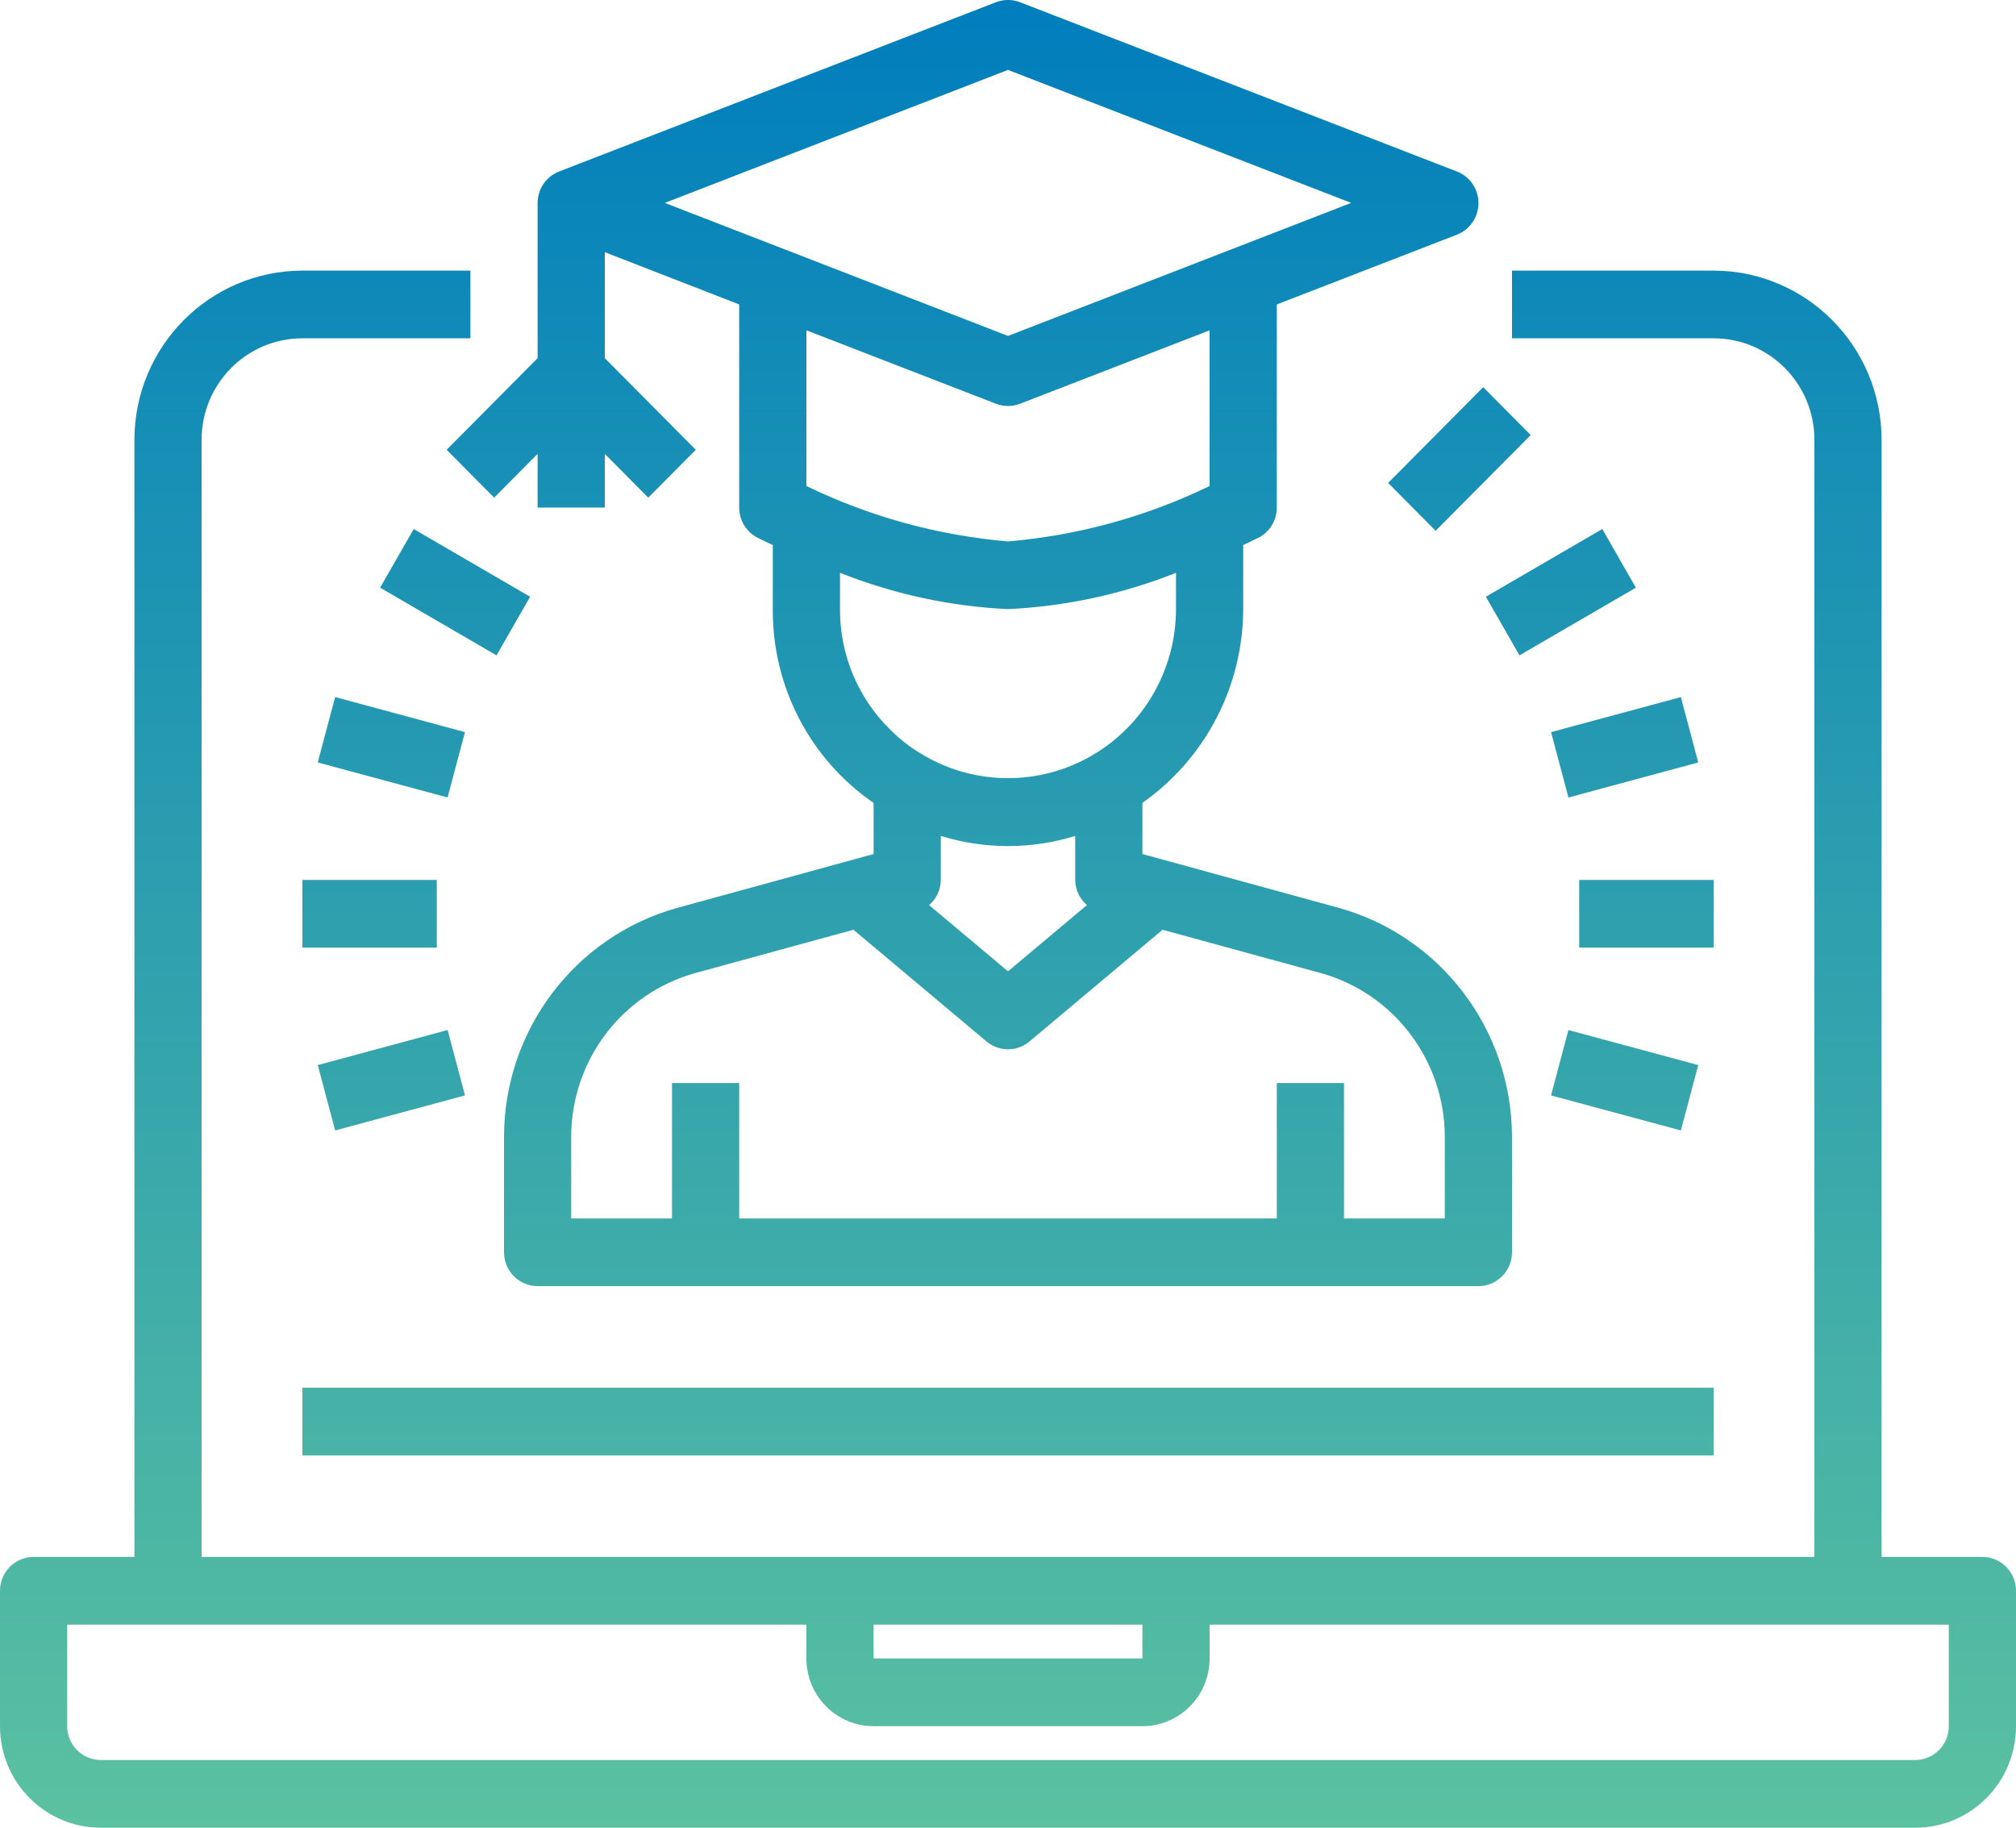
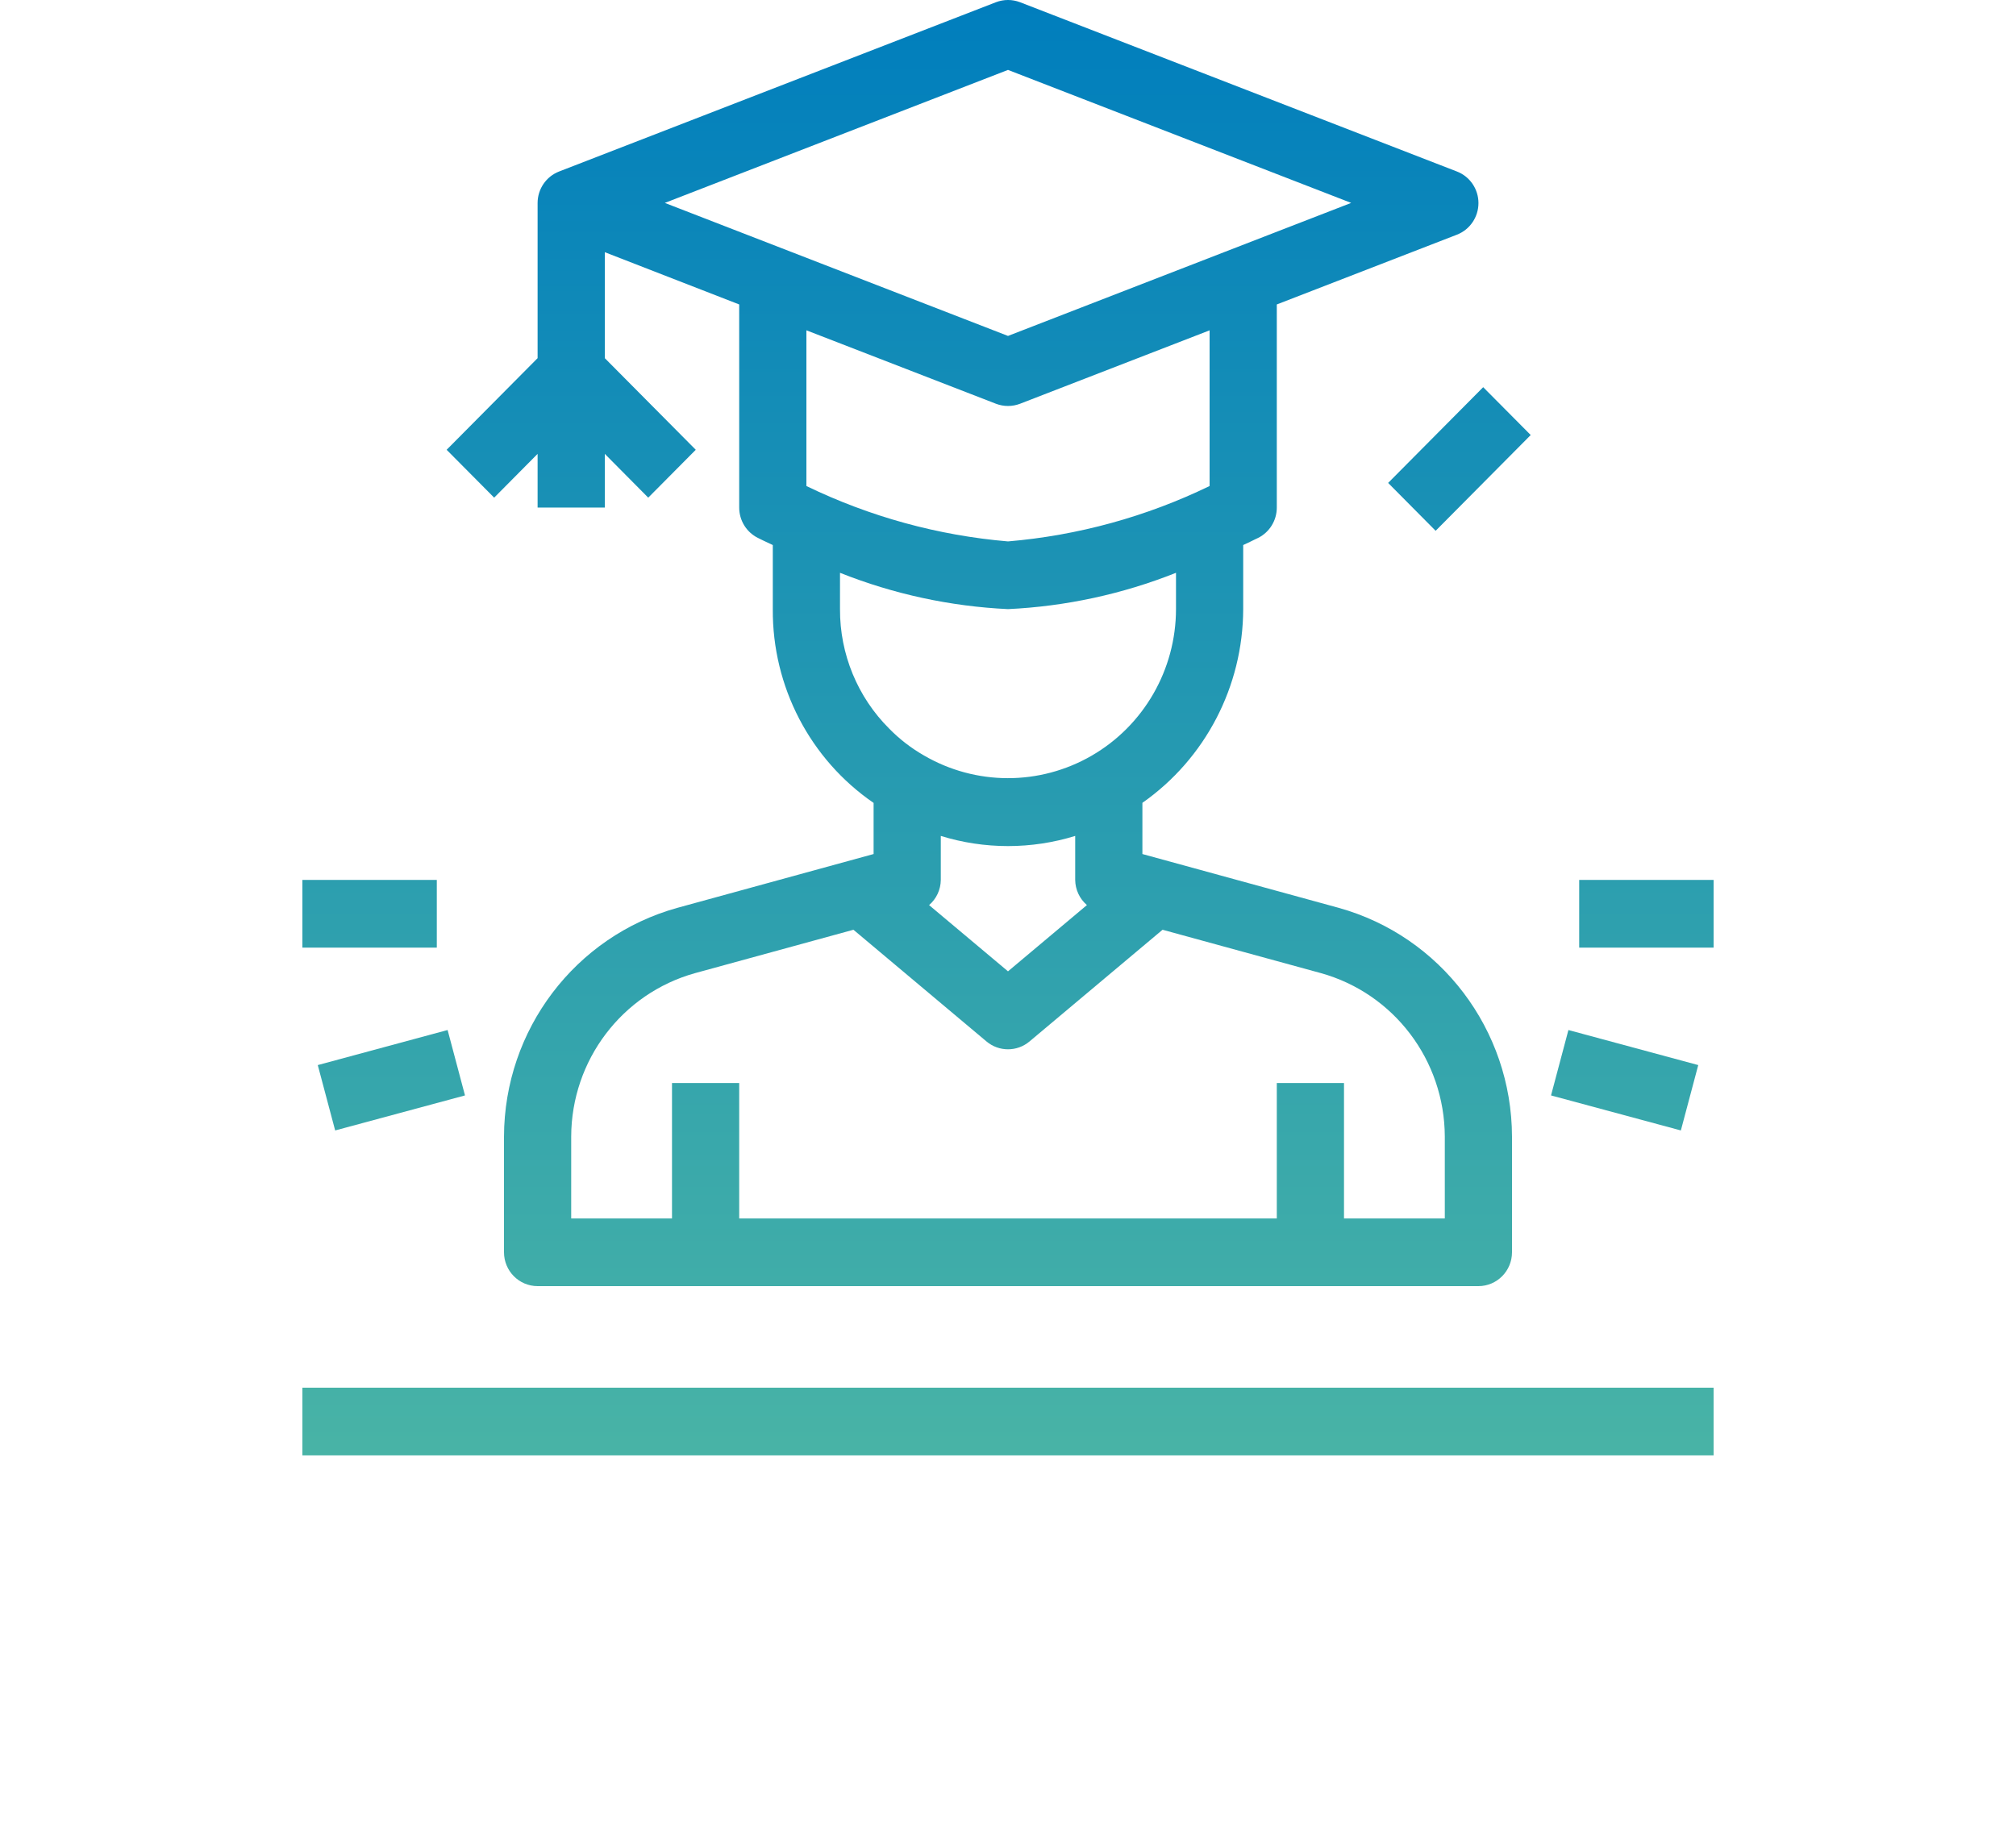
<svg xmlns="http://www.w3.org/2000/svg" width="75" height="68" viewBox="0 0 75 68" fill="none">
  <path fill-rule="evenodd" clip-rule="evenodd" d="M18.384 18.515L20 16.886V18.884H22.5V16.886L24.116 18.515L25.884 16.734L22.5 13.325V9.383L27.5 11.327V18.884C27.5 19.361 27.767 19.797 28.192 20.011L28.201 20.015C28.255 20.043 28.451 20.14 28.75 20.278V22.662C28.73 25.545 30.136 28.248 32.5 29.872V31.774L25.192 33.778C21.395 34.837 18.762 38.313 18.75 42.283V46.59C18.75 47.286 19.31 47.85 20 47.85H55C55.69 47.85 56.25 47.286 56.25 46.59V42.283C56.238 38.312 53.603 34.835 49.803 33.776L42.5 31.774V29.869C44.842 28.227 46.242 25.537 46.25 22.662V20.278C46.448 20.187 46.6 20.112 46.697 20.064C46.756 20.035 46.794 20.017 46.809 20.011C47.233 19.797 47.5 19.361 47.5 18.884V11.327L54.199 8.732C54.683 8.545 55.002 8.077 55.002 7.555C55.002 7.034 54.683 6.566 54.199 6.38L37.949 0.083C37.659 -0.028 37.341 -0.028 37.051 0.083L20.801 6.38C20.32 6.566 20.002 7.03 20 7.549V13.325L16.616 16.734L18.384 18.515ZM40.436 33.673L37.5 36.138L34.564 33.674C34.837 33.441 34.996 33.099 35 32.737V31.1C36.629 31.604 38.371 31.604 40 31.1V32.737C40.004 33.098 40.163 33.439 40.436 33.673ZM53.75 42.283V45.331H50V40.293H47.5V45.331H27.5V40.293H25V45.331H21.25V42.283C21.259 39.447 23.141 36.964 25.854 36.206L31.75 34.591L36.7 38.747C37.164 39.136 37.836 39.136 38.3 38.747L43.25 34.591L49.142 36.205C51.857 36.962 53.74 39.446 53.75 42.283ZM43.75 22.662C43.748 24.912 42.553 26.99 40.617 28.112C38.682 29.234 36.299 29.231 34.367 28.103C33.894 27.832 33.461 27.497 33.08 27.108C31.902 25.934 31.242 24.331 31.25 22.662V21.311C33.245 22.105 35.357 22.561 37.5 22.662C39.643 22.561 41.755 22.105 43.75 21.311V22.662ZM45 18.082C42.646 19.224 40.104 19.922 37.5 20.143C34.896 19.922 32.355 19.223 30 18.082V12.289L37.051 15.021C37.34 15.132 37.66 15.132 37.949 15.021L45 12.29V18.082ZM37.5 2.601L50.267 7.549L37.5 12.498L24.733 7.549L37.5 2.601Z" fill="url(#paint0_linear_7862_396)" />
-   <path fill-rule="evenodd" clip-rule="evenodd" d="M70 57.925H73.75C74.44 57.925 75 58.489 75 59.184V64.222C75 66.308 73.321 68 71.25 68H3.75C1.679 68 0 66.308 0 64.222V59.184C0 58.489 0.56 57.925 1.25 57.925H5V16.365C5.004 12.889 7.8 10.072 11.25 10.068H17.5V12.587H11.25C9.179 12.587 7.5 14.278 7.5 16.365V57.925H67.5V16.365C67.5 14.278 65.821 12.587 63.75 12.587H56.25V10.068H63.75C67.2 10.072 69.996 12.889 70 16.365V57.925ZM32.5 60.444V61.703H42.5V60.444H32.5ZM71.25 65.481C71.94 65.481 72.5 64.917 72.5 64.222V60.444H45V61.703C45 63.094 43.881 64.222 42.5 64.222H32.5C31.119 64.222 30 63.094 30 61.703V60.444H2.5V64.222C2.5 64.917 3.06 65.481 3.75 65.481H71.25Z" fill="url(#paint1_linear_7862_396)" />
  <path d="M11.25 51.628V54.147H63.75V51.628H11.25Z" fill="url(#paint2_linear_7862_396)" />
  <path d="M63.75 32.737H58.75V35.256H63.75V32.737Z" fill="url(#paint3_linear_7862_396)" />
-   <path d="M57.703 27.238L62.532 25.935L63.179 28.367L58.35 29.671L57.703 27.238Z" fill="url(#paint4_linear_7862_396)" />
-   <path d="M59.609 19.682L55.278 22.201L56.528 24.382L60.858 21.864L59.609 19.682Z" fill="url(#paint5_linear_7862_396)" />
  <path d="M51.642 17.967L55.178 14.405L56.946 16.185L53.409 19.748L51.642 17.967Z" fill="url(#paint6_linear_7862_396)" />
-   <path d="M15.391 19.683L14.141 21.864L18.472 24.383L19.722 22.202L15.391 19.683Z" fill="url(#paint7_linear_7862_396)" />
-   <path d="M11.821 28.367L12.468 25.934L17.298 27.238L16.651 29.67L11.821 28.367Z" fill="url(#paint8_linear_7862_396)" />
  <path d="M16.25 32.737H11.25V35.256H16.25V32.737Z" fill="url(#paint9_linear_7862_396)" />
  <path d="M11.822 39.626L16.652 38.321L17.299 40.755L12.469 42.058L11.822 39.626Z" fill="url(#paint10_linear_7862_396)" />
  <path d="M58.349 38.322L57.702 40.755L62.532 42.058L63.179 39.626L58.349 38.322Z" fill="url(#paint11_linear_7862_396)" />
  <defs>
    <linearGradient id="paint0_linear_7862_396" x1="37.5" y1="0" x2="37.5" y2="68" gradientUnits="userSpaceOnUse">
      <stop stop-color="#007EBD" />
      <stop offset="1" stop-color="#5BC1A0" />
    </linearGradient>
    <linearGradient id="paint1_linear_7862_396" x1="37.5" y1="0" x2="37.5" y2="68" gradientUnits="userSpaceOnUse">
      <stop stop-color="#007EBD" />
      <stop offset="1" stop-color="#5BC1A0" />
    </linearGradient>
    <linearGradient id="paint2_linear_7862_396" x1="37.5" y1="0" x2="37.5" y2="68" gradientUnits="userSpaceOnUse">
      <stop stop-color="#007EBD" />
      <stop offset="1" stop-color="#5BC1A0" />
    </linearGradient>
    <linearGradient id="paint3_linear_7862_396" x1="37.5" y1="0" x2="37.5" y2="68" gradientUnits="userSpaceOnUse">
      <stop stop-color="#007EBD" />
      <stop offset="1" stop-color="#5BC1A0" />
    </linearGradient>
    <linearGradient id="paint4_linear_7862_396" x1="37.5" y1="0" x2="37.5" y2="68" gradientUnits="userSpaceOnUse">
      <stop stop-color="#007EBD" />
      <stop offset="1" stop-color="#5BC1A0" />
    </linearGradient>
    <linearGradient id="paint5_linear_7862_396" x1="37.5" y1="0" x2="37.5" y2="68" gradientUnits="userSpaceOnUse">
      <stop stop-color="#007EBD" />
      <stop offset="1" stop-color="#5BC1A0" />
    </linearGradient>
    <linearGradient id="paint6_linear_7862_396" x1="37.5" y1="0" x2="37.5" y2="68" gradientUnits="userSpaceOnUse">
      <stop stop-color="#007EBD" />
      <stop offset="1" stop-color="#5BC1A0" />
    </linearGradient>
    <linearGradient id="paint7_linear_7862_396" x1="37.5" y1="0" x2="37.5" y2="68" gradientUnits="userSpaceOnUse">
      <stop stop-color="#007EBD" />
      <stop offset="1" stop-color="#5BC1A0" />
    </linearGradient>
    <linearGradient id="paint8_linear_7862_396" x1="37.5" y1="0" x2="37.5" y2="68" gradientUnits="userSpaceOnUse">
      <stop stop-color="#007EBD" />
      <stop offset="1" stop-color="#5BC1A0" />
    </linearGradient>
    <linearGradient id="paint9_linear_7862_396" x1="37.5" y1="0" x2="37.5" y2="68" gradientUnits="userSpaceOnUse">
      <stop stop-color="#007EBD" />
      <stop offset="1" stop-color="#5BC1A0" />
    </linearGradient>
    <linearGradient id="paint10_linear_7862_396" x1="37.5" y1="0" x2="37.5" y2="68" gradientUnits="userSpaceOnUse">
      <stop stop-color="#007EBD" />
      <stop offset="1" stop-color="#5BC1A0" />
    </linearGradient>
    <linearGradient id="paint11_linear_7862_396" x1="37.5" y1="0" x2="37.5" y2="68" gradientUnits="userSpaceOnUse">
      <stop stop-color="#007EBD" />
      <stop offset="1" stop-color="#5BC1A0" />
    </linearGradient>
  </defs>
</svg>